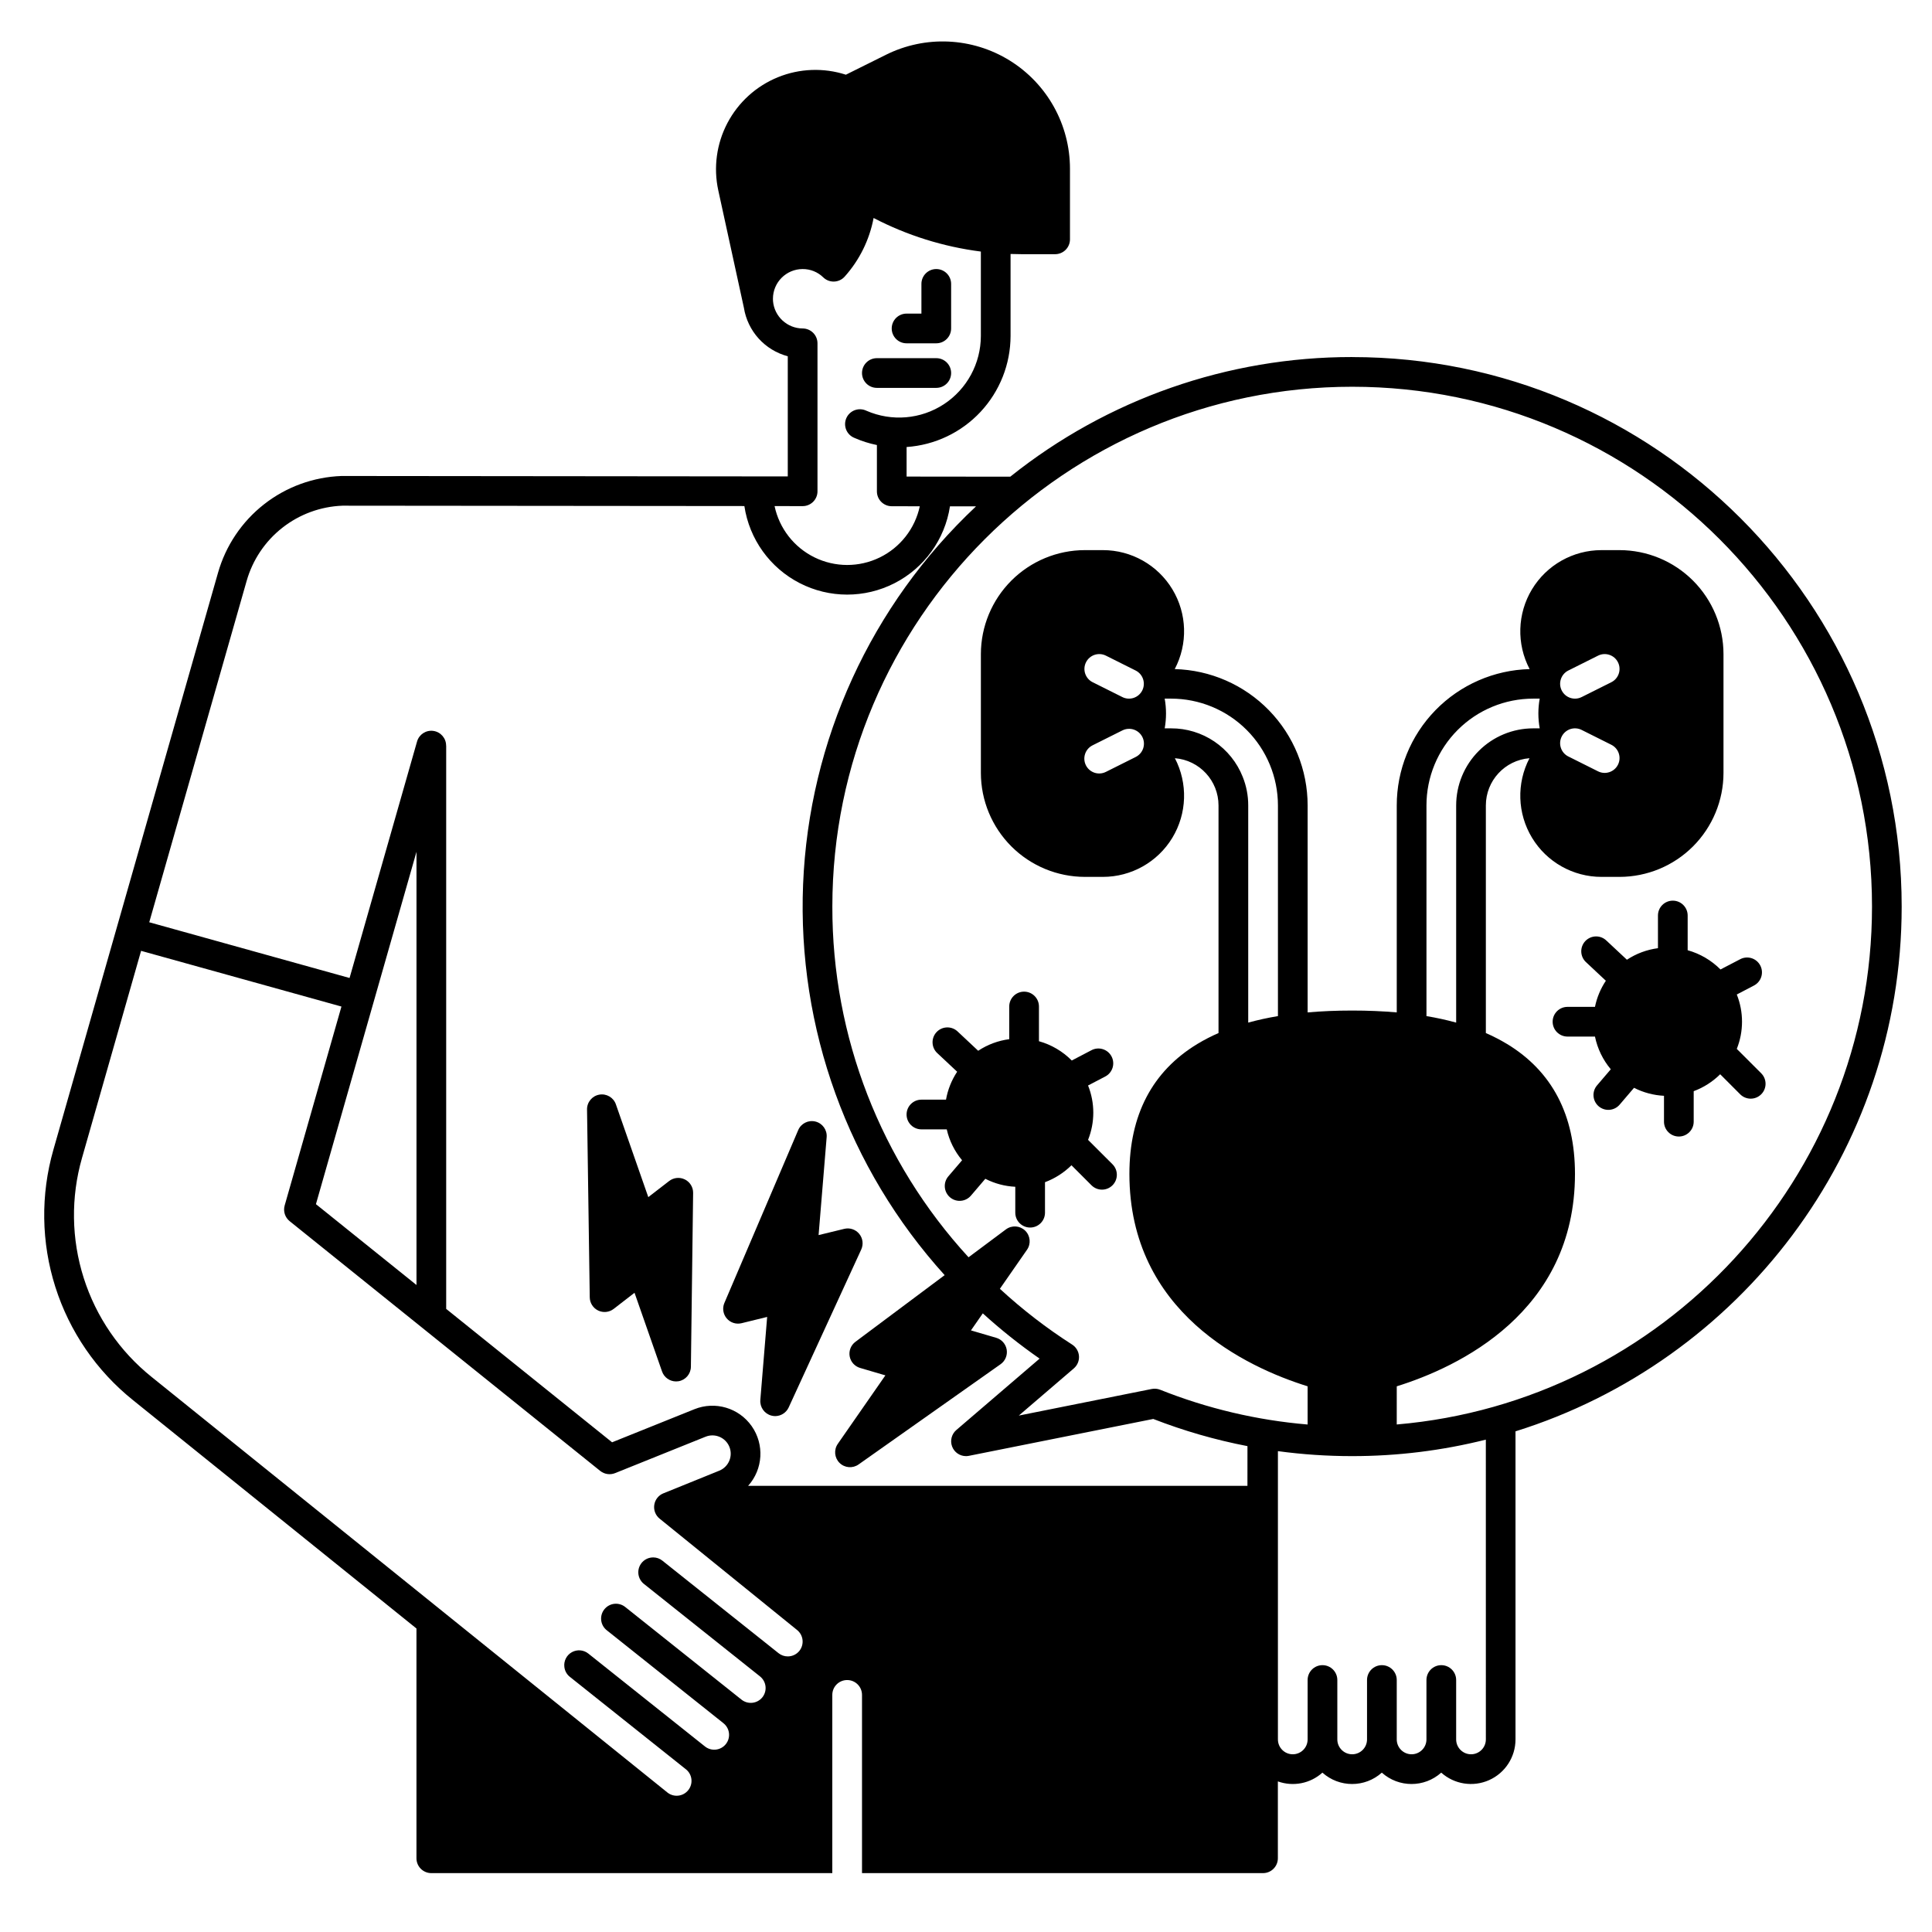
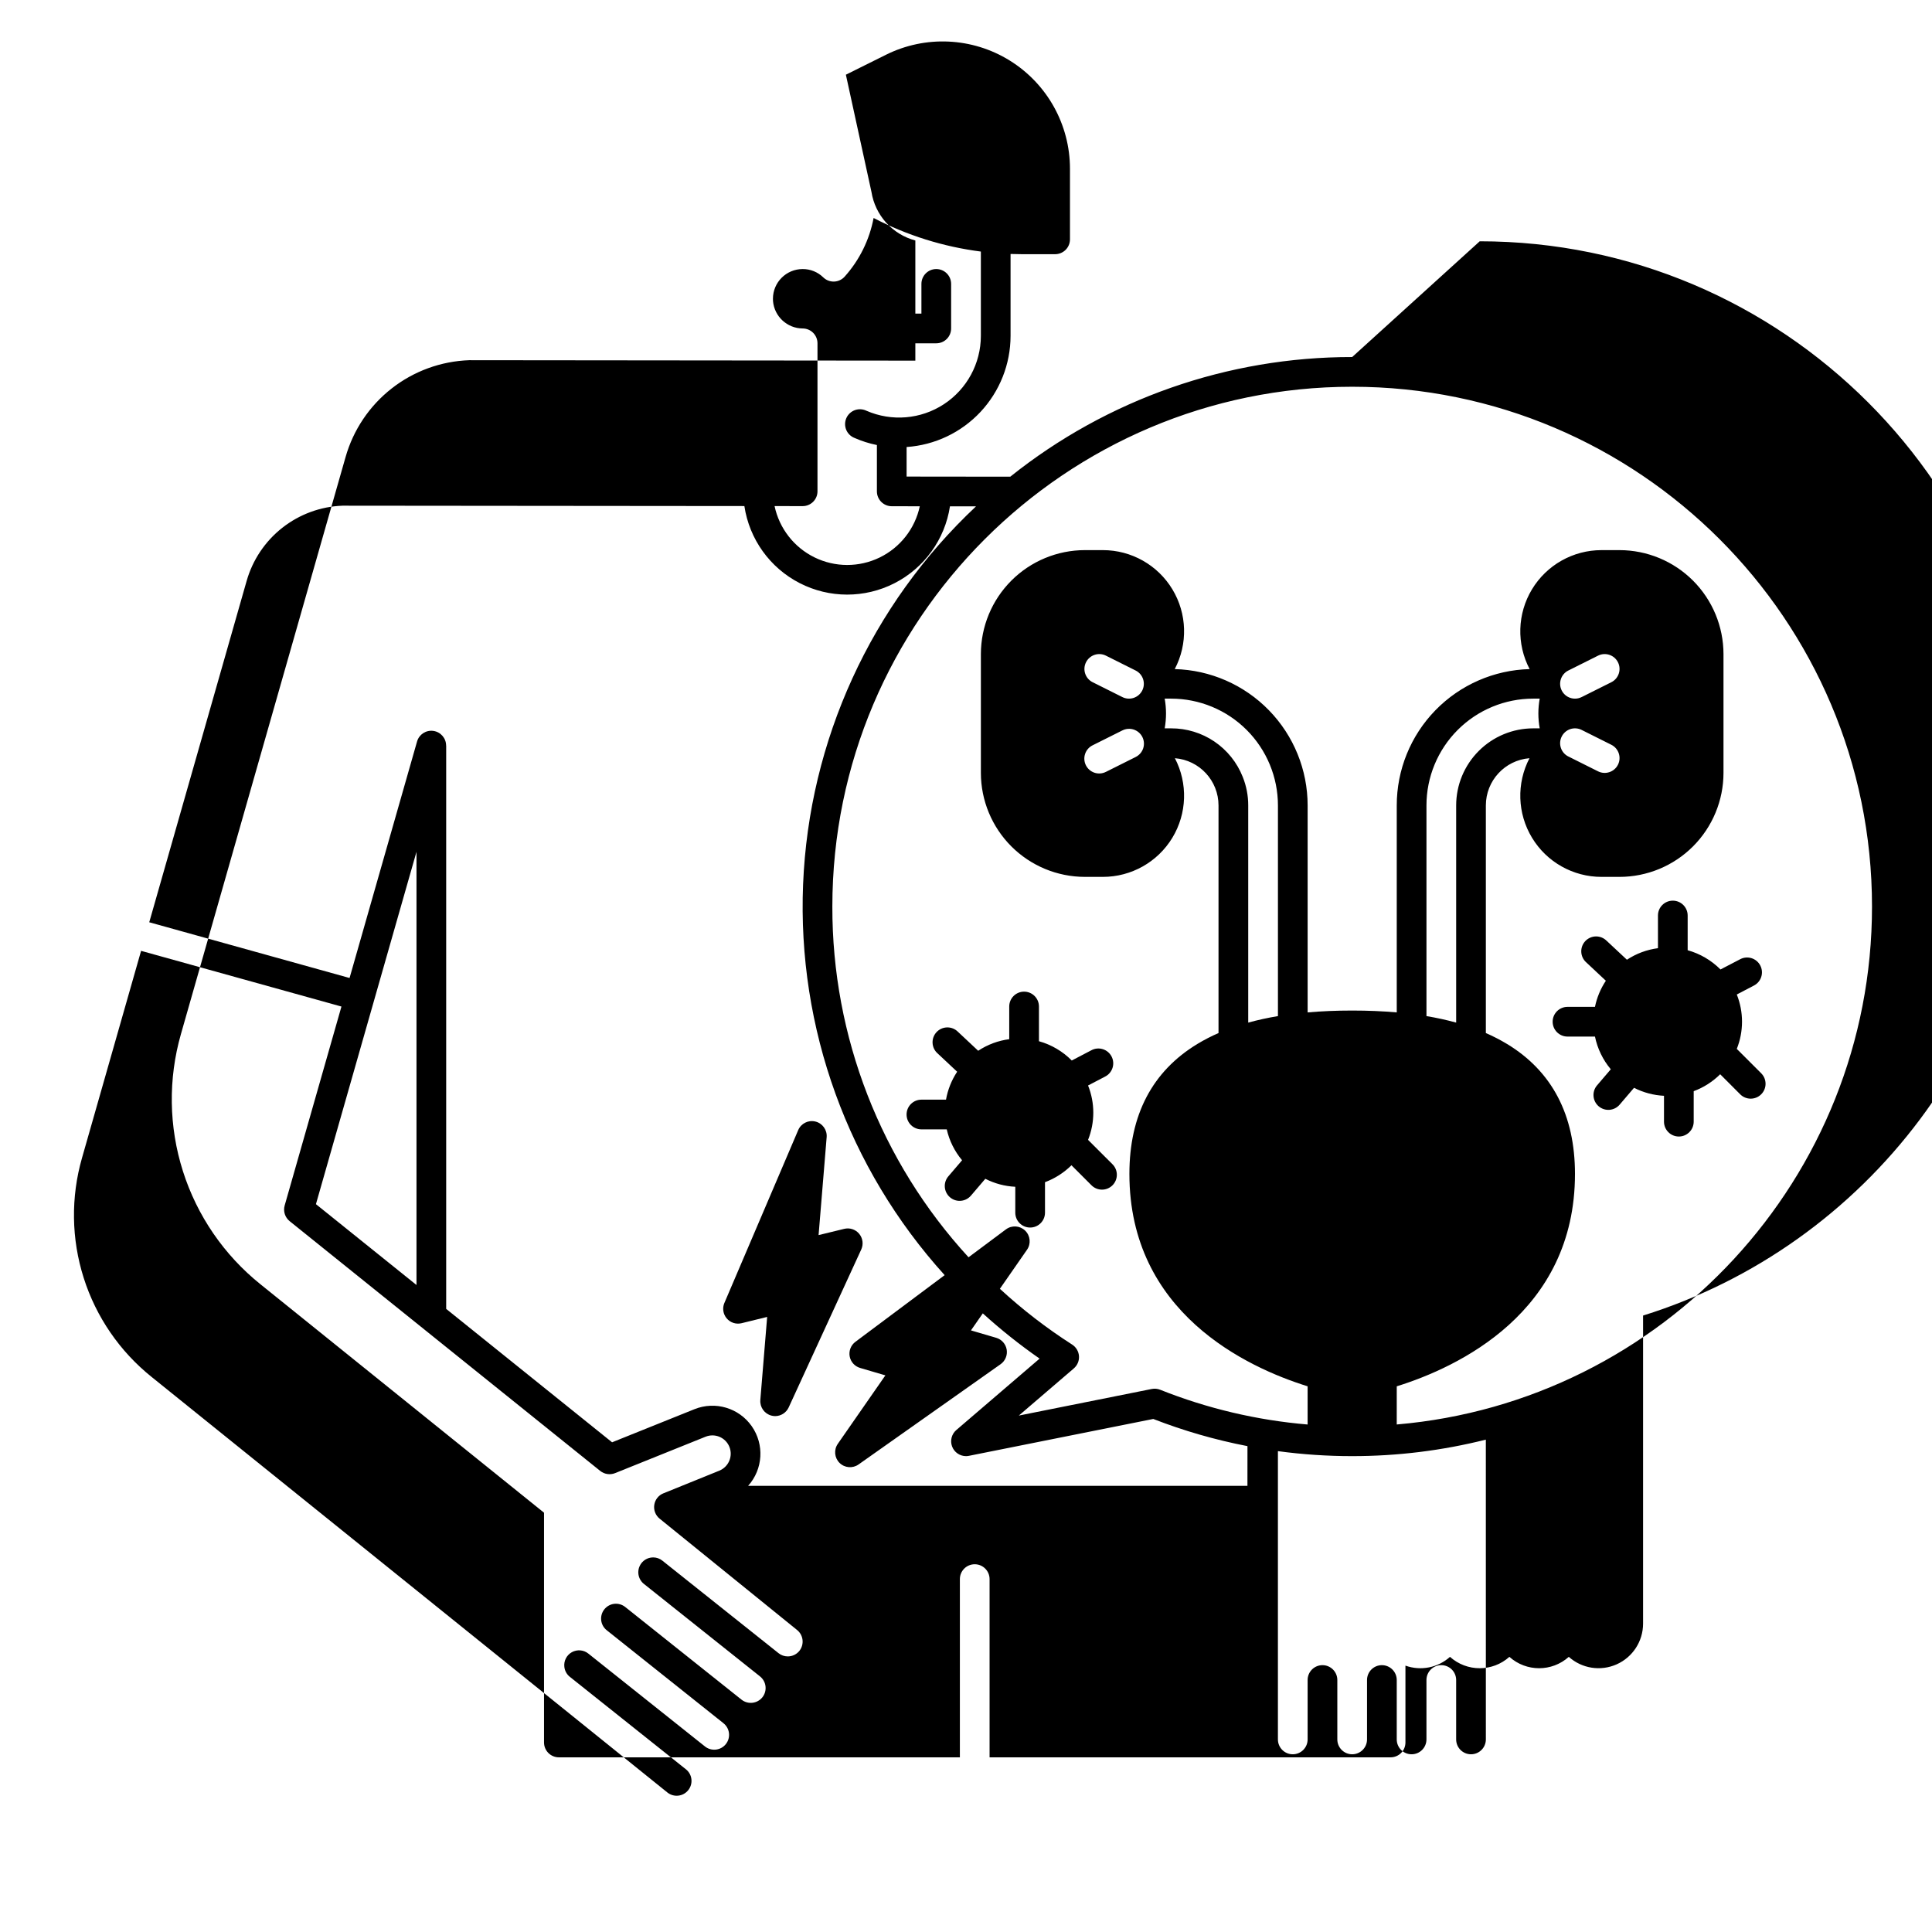
<svg xmlns="http://www.w3.org/2000/svg" fill="#000000" width="800px" height="800px" version="1.1" viewBox="144 144 512 512">
  <g>
    <path d="m384.25 234.98h7.871c1.047 0 2.047-0.414 2.785-1.152 0.738-0.738 1.152-1.738 1.152-2.781v-11.809c0-2.176-1.762-3.938-3.938-3.938-2.172 0-3.934 1.762-3.934 3.938v7.871h-3.938c-2.172 0-3.934 1.762-3.934 3.938 0 2.172 1.762 3.934 3.934 3.934z" />
-     <path d="m376.38 246.79h15.742c2.176 0 3.938-1.762 3.938-3.938 0-2.172-1.762-3.934-3.938-3.934h-15.742c-2.176 0-3.938 1.762-3.938 3.934 0 2.176 1.762 3.938 3.938 3.938z" />
    <path d="m610.74 428.43-6.477-6.465h0.004c1.848-4.625 1.848-9.789 0-14.414l4.469-2.332h-0.004c0.953-0.469 1.68-1.301 2.008-2.309 0.332-1.008 0.242-2.109-0.25-3.047-0.488-0.941-1.34-1.645-2.356-1.949-1.02-0.305-2.113-0.188-3.043 0.328l-5.144 2.676c-2.41-2.422-5.41-4.18-8.699-5.098v-9.199c0-2.176-1.762-3.938-3.938-3.938-2.172 0-3.934 1.762-3.934 3.938v8.66-0.004c-2.941 0.387-5.754 1.43-8.227 3.062l-5.371-5.019h-0.004c-0.754-0.758-1.781-1.176-2.852-1.16-1.066 0.02-2.082 0.469-2.812 1.25s-1.109 1.824-1.055 2.891c0.055 1.066 0.539 2.066 1.348 2.766l5.164 4.84v0.004c-1.395 2.098-2.375 4.445-2.883 6.918h-7.281c-2.172 0-3.934 1.762-3.934 3.934 0 2.176 1.762 3.938 3.934 3.938h7.281c0.66 3.191 2.098 6.172 4.191 8.668l-3.641 4.262c-1.41 1.652-1.219 4.137 0.434 5.551 1.652 1.41 4.137 1.219 5.551-0.434l3.816-4.469c2.469 1.258 5.176 1.98 7.941 2.117v6.859-0.004c0 2.176 1.762 3.938 3.938 3.938 2.172 0 3.934-1.762 3.934-3.938v-8.078c2.633-0.977 5.023-2.508 7.019-4.484l5.305 5.312h-0.004c1.539 1.539 4.031 1.539 5.57 0 1.539-1.539 1.539-4.031 0-5.57z" />
    <path d="m397.86 417.43c-0.754-0.754-1.781-1.176-2.852-1.156-1.066 0.016-2.082 0.465-2.812 1.246s-1.113 1.824-1.055 2.891c0.055 1.066 0.539 2.066 1.348 2.766l5.164 4.84v0.004c-1.48 2.238-2.484 4.758-2.953 7.398h-6.512c-2.176 0-3.938 1.762-3.938 3.938 0 2.172 1.762 3.934 3.938 3.934h6.711c0.684 3.016 2.078 5.82 4.062 8.188l-3.641 4.262c-0.68 0.793-1.016 1.824-0.934 2.863 0.082 1.043 0.574 2.008 1.367 2.688 0.711 0.613 1.621 0.949 2.559 0.945 1.148 0 2.242-0.504 2.992-1.379l3.816-4.469c2.465 1.262 5.172 1.984 7.941 2.117v6.867c0 2.176 1.762 3.938 3.938 3.938 2.172 0 3.934-1.762 3.934-3.938v-8.078c2.629-0.984 5.019-2.516 7.016-4.488l5.305 5.305c1.539 1.539 4.031 1.539 5.57 0 1.535-1.539 1.535-4.031 0-5.57l-6.477-6.465c1.852-4.625 1.852-9.789 0-14.414l4.469-2.332c0.953-0.469 1.676-1.301 2.008-2.309 0.332-1.008 0.242-2.106-0.25-3.047-0.492-0.941-1.34-1.645-2.359-1.949-1.016-0.305-2.113-0.188-3.039 0.328l-5.144 2.688h-0.004c-2.406-2.43-5.402-4.191-8.695-5.109v-9.199c0-2.176-1.766-3.938-3.938-3.938-2.176 0-3.938 1.762-3.938 3.938v8.66c-2.938 0.379-5.754 1.43-8.227 3.07z" />
-     <path d="m325.5 456.57c-1.352-0.672-2.969-0.512-4.164 0.41l-5.531 4.269-8.582-24.57 0.004 0.004c-0.633-1.832-2.5-2.93-4.406-2.59-1.906 0.336-3.285 2.012-3.25 3.945l0.719 49.781c0.023 1.492 0.887 2.84 2.231 3.488 1.344 0.645 2.938 0.477 4.117-0.438l5.519-4.269 7.293 20.859c0.551 1.574 2.039 2.633 3.707 2.637 0.215 0 0.43-0.016 0.641-0.047 1.883-0.312 3.273-1.93 3.297-3.84l0.59-46.07c0.02-1.512-0.832-2.898-2.184-3.57z" />
    <path d="m371.7 470.98c-0.961-1.168-2.508-1.684-3.977-1.32l-6.789 1.652 2.137-25.938c0.164-1.926-1.098-3.691-2.977-4.156s-3.82 0.504-4.57 2.289l-19.551 45.785h-0.004c-0.586 1.371-0.348 2.957 0.617 4.094 0.965 1.141 2.488 1.633 3.938 1.277l6.781-1.664-1.812 22.023h0.004c-0.152 1.902 1.086 3.641 2.93 4.125 0.324 0.09 0.66 0.133 0.996 0.137 1.535-0.004 2.934-0.898 3.582-2.293l19.238-41.871-0.004 0.004c0.629-1.371 0.418-2.981-0.539-4.144z" />
-     <path d="m502.34 238.62c-32.93-0.035-64.887 11.148-90.609 31.707l-27.473-0.031v-7.832c7.469-0.508 14.465-3.832 19.578-9.297 5.113-5.469 7.965-12.668 7.973-20.156v-21.707c0.992 0.039 1.977 0.059 2.973 0.059h8.836c1.047 0 2.047-0.414 2.785-1.152 0.738-0.738 1.152-1.738 1.152-2.781v-18.695c0.004-11.688-6.043-22.547-15.977-28.699-9.938-6.152-22.352-6.723-32.809-1.512l-10.598 5.273h-0.004c-5.898-1.906-12.285-1.664-18.027 0.676-5.746 2.344-10.477 6.637-13.363 12.125-2.887 5.492-3.742 11.824-2.418 17.883l6.781 31.074c0.484 3.039 1.844 5.871 3.906 8.156 2.066 2.281 4.75 3.918 7.723 4.703v31.844l-118.23-0.117c-7.477 0.262-14.68 2.887-20.566 7.504-5.891 4.613-10.16 10.98-12.203 18.176l-43.621 152.88c-3.41 11.91-3.231 24.559 0.523 36.367 3.754 11.805 10.91 22.234 20.574 29.984l75.121 60.516v60.891c0 1.047 0.414 2.047 1.152 2.785s1.738 1.152 2.781 1.152h106.27v-47.23c0-2.176 1.762-3.938 3.938-3.938 2.172 0 3.934 1.762 3.934 3.938v47.23h106.27c1.043 0 2.047-0.414 2.781-1.152 0.738-0.738 1.156-1.738 1.156-2.785v-20.367c4.062 1.457 8.598 0.566 11.805-2.324 4.481 4.016 11.266 4.016 15.746 0 4.481 4.016 11.262 4.016 15.742 0 3.473 3.106 8.441 3.879 12.691 1.98 4.25-1.898 6.988-6.121 6.992-10.777v-81.652c59.227-18.477 102.34-73.828 102.34-139.06 0-80.305-65.328-145.63-145.63-145.63zm-145.63 39.508c1.043 0.004 2.047-0.414 2.785-1.152 0.738-0.738 1.152-1.738 1.148-2.781v-39.215c0-1.043-0.414-2.043-1.152-2.781s-1.738-1.152-2.781-1.152c-4.098-0.027-7.504-3.172-7.852-7.254-0.02-0.195-0.02-0.402-0.02-0.621 0.004-4.344 3.523-7.863 7.871-7.871 2.039-0.012 4 0.777 5.461 2.203 0.77 0.75 1.809 1.152 2.879 1.113 1.074-0.035 2.082-0.508 2.797-1.309 3.926-4.383 6.578-9.758 7.668-15.539 8.875 4.617 18.5 7.629 28.426 8.898v22.344c-0.008 7.305-3.691 14.109-9.801 18.109-6.109 4-13.82 4.652-20.516 1.738-0.965-0.469-2.078-0.527-3.086-0.16-1.004 0.371-1.82 1.133-2.25 2.117-0.43 0.98-0.441 2.098-0.031 3.086 0.41 0.992 1.211 1.773 2.207 2.16 1.902 0.84 3.891 1.469 5.926 1.879v12.281c0 2.172 1.754 3.93 3.926 3.938 2.5 0 4.981 0.012 7.438 0.012v-0.004c-1.266 5.922-5.188 10.93-10.633 13.578-5.449 2.648-11.809 2.641-17.25-0.023-5.438-2.66-9.348-7.68-10.602-13.602zm-0.855 303.36c-0.754 0.938-1.891 1.48-3.09 1.477-0.891 0-1.75-0.301-2.441-0.855l-30.789-24.52v-0.004c-0.695-0.555-1.559-0.859-2.449-0.855-1.527 0-2.918 0.887-3.562 2.269-0.648 1.379-0.438 3.012 0.539 4.188 0.168 0.207 0.359 0.395 0.57 0.559l30.781 24.52v0.004c1.695 1.355 1.977 3.824 0.629 5.527-1.355 1.695-3.828 1.977-5.531 0.629l-30.789-24.531c-0.812-0.664-1.863-0.977-2.91-0.867-1.047 0.113-2.004 0.641-2.66 1.465-0.656 0.824-0.953 1.879-0.828 2.922 0.125 1.047 0.668 1.996 1.5 2.641l30.781 24.52-0.004 0.004c0.863 0.633 1.43 1.586 1.574 2.644 0.145 1.062-0.148 2.133-0.812 2.973-0.664 0.836-1.641 1.371-2.703 1.473-1.062 0.105-2.125-0.227-2.938-0.922-0.012 0-0.012 0-0.02-0.012l-30.789-24.52c-1.242-0.996-2.965-1.141-4.359-0.371-1.395 0.773-2.184 2.312-1.996 3.894 0.109 1.039 0.633 1.992 1.453 2.637l30.781 24.52v0.004c0.008 0 0.016 0.004 0.02 0.008 1.668 1.363 1.93 3.812 0.586 5.496-1.34 1.688-3.785 1.98-5.484 0.664l-136.72-110.15c-8.457-6.781-14.723-15.906-18.008-26.238-3.285-10.328-3.441-21.398-0.453-31.816l15.656-54.879 53.098 14.762-15.047 52.719c-0.434 1.523 0.086 3.16 1.32 4.156l82.312 66.195-0.004-0.004c1.113 0.887 2.617 1.109 3.938 0.582l23.969-9.645c2.484-1.004 5.312 0.191 6.32 2.676 1.004 2.484-0.195 5.312-2.676 6.32l-14.809 6.004-0.004-0.004c-1.293 0.523-2.215 1.688-2.418 3.07-0.207 1.379 0.332 2.766 1.414 3.641l36.418 29.5c1.699 1.355 1.98 3.828 0.633 5.531zm-101.48-211.75v114.8l-26.648-21.422zm220.21 168.02h-132.32c3.953-4.402 4.348-10.953 0.953-15.801-3.394-4.848-9.68-6.715-15.172-4.508l-21.836 8.777-43.965-35.355v-149.27h-0.02c0.008-1.965-1.438-3.629-3.379-3.902-1.945-0.273-3.793 0.93-4.324 2.82l-17.883 62.66-53.086-14.77 25.801-90.422v0.004c1.582-5.59 4.894-10.531 9.461-14.121 4.566-3.59 10.152-5.641 15.957-5.856 1.25-0.012 106.5 0.098 106.5 0.098h-0.004c1.316 8.766 6.769 16.367 14.652 20.418 7.883 4.055 17.238 4.066 25.129 0.031 7.894-4.031 13.367-11.617 14.703-20.379 2.32 0.012 4.625 0.012 6.906 0.012l0.004-0.004c-27.82 26.09-44.277 62.062-45.832 100.17-1.555 38.109 11.918 75.301 37.516 103.57l-23.645 17.664c-1.199 0.891-1.789 2.379-1.527 3.848 0.266 1.469 1.336 2.66 2.766 3.078l6.699 1.969-12.605 18.137h0.004c-1.102 1.566-0.914 3.699 0.445 5.051 1.359 1.352 3.492 1.527 5.055 0.418l37.637-26.566c1.23-0.871 1.855-2.367 1.613-3.856-0.246-1.484-1.32-2.703-2.762-3.133l-6.711-1.969 3.141-4.516h-0.004c4.754 4.32 9.785 8.328 15.055 11.996l-22.059 18.914c-1.254 1.07-1.707 2.809-1.137 4.356 0.57 1.543 2.047 2.57 3.695 2.57 0.258 0 0.512-0.027 0.766-0.078l48.848-9.77v-0.004c8.09 3.148 16.449 5.559 24.973 7.203zm63.184 67.207c0 2.176-1.762 3.938-3.934 3.938-2.176 0-3.938-1.762-3.938-3.938v-15.742c0-2.176-1.762-3.938-3.938-3.938-2.172 0-3.934 1.762-3.934 3.938v15.742c0 2.176-1.762 3.938-3.938 3.938-2.172 0-3.934-1.762-3.934-3.938v-15.742c0-2.176-1.766-3.938-3.938-3.938-2.176 0-3.938 1.762-3.938 3.938v15.742c0 2.176-1.762 3.938-3.934 3.938-2.176 0-3.938-1.762-3.938-3.938v-15.742c0-2.176-1.762-3.938-3.938-3.938-2.172 0-3.934 1.762-3.934 3.938v15.742c0 2.176-1.762 3.938-3.938 3.938-2.172 0-3.934-1.762-3.934-3.938v-76.398c6.523 0.883 13.098 1.324 19.68 1.32 11.941 0.008 23.84-1.461 35.422-4.367zm-23.617-83.465 0.004-10.113c16.227-5.059 47.23-19.551 47.23-56.285 0-15.625-6.07-27.219-18.035-34.461v0.004c-1.797-1.082-3.66-2.039-5.582-2.875v-60.309c-0.004-6.555 5.031-12.008 11.562-12.527-3.477 6.668-3.219 14.668 0.684 21.098 3.898 6.43 10.875 10.355 18.398 10.352h4.781c7.305-0.008 14.309-2.914 19.473-8.078 5.164-5.168 8.07-12.168 8.078-19.473v-31.488c-0.008-7.305-2.914-14.309-8.078-19.477-5.164-5.164-12.168-8.07-19.473-8.078h-4.781c-7.539 0-14.523 3.941-18.422 10.391-3.894 6.449-4.129 14.469-0.621 21.137-9.426 0.238-18.383 4.152-24.965 10.902-6.582 6.754-10.258 15.812-10.25 25.242v54.836c-3.711-0.324-7.637-0.492-11.809-0.492-4.172 0-8.098 0.168-11.809 0.492v-54.836c0.004-9.43-3.68-18.484-10.258-25.234-6.578-6.754-15.535-10.668-24.961-10.91 3.512-6.668 3.277-14.688-0.621-21.137-3.894-6.449-10.883-10.391-18.418-10.391h-4.781c-7.305 0.008-14.309 2.914-19.477 8.078-5.164 5.168-8.07 12.172-8.078 19.477v31.488c0.008 7.305 2.914 14.305 8.078 19.473 5.168 5.164 12.172 8.07 19.477 8.078h4.781c7.519 0.004 14.496-3.922 18.398-10.352 3.898-6.43 4.156-14.43 0.68-21.098 6.531 0.52 11.566 5.973 11.562 12.527v60.309c-1.922 0.836-3.785 1.793-5.578 2.875-11.965 7.242-18.039 18.832-18.039 34.457 0 36.734 31.008 51.227 47.23 56.285v10.125h0.004c-13.414-1.129-26.59-4.234-39.094-9.219-0.707-0.277-1.48-0.344-2.227-0.195l-35.219 7.047 14.574-12.496v-0.004c0.949-0.809 1.457-2.019 1.371-3.262-0.086-1.242-0.754-2.375-1.801-3.047-6.809-4.359-13.219-9.309-19.16-14.789l7.191-10.352c1.098-1.582 0.887-3.727-0.496-5.066-1.387-1.34-3.535-1.48-5.082-0.336l-9.918 7.398v0.004c-23.277-25.348-36.164-58.527-36.094-92.941 0-75.965 61.797-137.76 137.76-137.76 75.965 0 137.76 61.797 137.76 137.76-0.004 71.98-55.5 131.24-125.95 137.25zm37.887-184.48h-1.703c-5.418 0-10.617 2.152-14.449 5.988-3.832 3.832-5.988 9.027-5.988 14.449v57.543c-2.59-0.711-5.219-1.285-7.871-1.723v-55.82c-0.004-7.512 2.977-14.715 8.285-20.023 5.312-5.312 12.516-8.293 20.023-8.289h1.703c-0.473 2.606-0.473 5.269 0 7.875zm5.828 2.176c0.465-0.934 1.285-1.645 2.273-1.977 0.992-0.328 2.074-0.254 3.008 0.215l7.871 3.938c1.945 0.973 2.731 3.336 1.762 5.281-0.973 1.941-3.34 2.731-5.281 1.758l-7.871-3.938-0.004 0.004c-0.934-0.469-1.645-1.285-1.973-2.277-0.332-0.992-0.254-2.07 0.215-3.004zm1.762-17.504 7.871-3.938c1.941-0.973 4.309-0.184 5.281 1.762 0.969 1.941 0.184 4.309-1.762 5.281l-7.871 3.938v-0.004c-1.945 0.973-4.309 0.184-5.281-1.758-0.973-1.945-0.184-4.312 1.758-5.281zm-86.297 28.172-0.004-0.004c-1.504-3.801-4.121-7.055-7.504-9.348-3.383-2.289-7.379-3.508-11.469-3.492h-1.699c0.469-2.606 0.469-5.269 0-7.875h1.703-0.004c7.508 0.004 14.711 2.984 20.02 8.293 5.309 5.309 8.293 12.512 8.293 20.02v55.82c-2.652 0.438-5.281 1.012-7.875 1.723v-57.543c0.008-2.606-0.492-5.184-1.465-7.598zm-26.617-22.891c-0.469 0.934-1.285 1.641-2.277 1.973-0.988 0.328-2.07 0.254-3.004-0.215l-7.871-3.938v0.004c-1.945-0.973-2.734-3.34-1.762-5.281 0.973-1.945 3.336-2.734 5.281-1.762l7.871 3.938c0.934 0.465 1.645 1.285 1.973 2.273 0.332 0.992 0.254 2.074-0.211 3.008zm-1.762 17.645-7.871 3.938v-0.004c-0.934 0.477-2.023 0.559-3.019 0.23-0.996-0.328-1.82-1.039-2.289-1.977s-0.543-2.027-0.207-3.019c0.332-0.996 1.051-1.812 1.996-2.277l7.871-3.938v0.004c0.934-0.477 2.019-0.562 3.016-0.234s1.824 1.043 2.293 1.98 0.543 2.023 0.207 3.019c-0.336 0.992-1.055 1.812-1.996 2.273z" />
+     <path d="m502.34 238.62c-32.93-0.035-64.887 11.148-90.609 31.707l-27.473-0.031v-7.832c7.469-0.508 14.465-3.832 19.578-9.297 5.113-5.469 7.965-12.668 7.973-20.156v-21.707c0.992 0.039 1.977 0.059 2.973 0.059h8.836c1.047 0 2.047-0.414 2.785-1.152 0.738-0.738 1.152-1.738 1.152-2.781v-18.695c0.004-11.688-6.043-22.547-15.977-28.699-9.938-6.152-22.352-6.723-32.809-1.512l-10.598 5.273h-0.004l6.781 31.074c0.484 3.039 1.844 5.871 3.906 8.156 2.066 2.281 4.75 3.918 7.723 4.703v31.844l-118.23-0.117c-7.477 0.262-14.68 2.887-20.566 7.504-5.891 4.613-10.16 10.98-12.203 18.176l-43.621 152.88c-3.41 11.91-3.231 24.559 0.523 36.367 3.754 11.805 10.91 22.234 20.574 29.984l75.121 60.516v60.891c0 1.047 0.414 2.047 1.152 2.785s1.738 1.152 2.781 1.152h106.27v-47.23c0-2.176 1.762-3.938 3.938-3.938 2.172 0 3.934 1.762 3.934 3.938v47.23h106.27c1.043 0 2.047-0.414 2.781-1.152 0.738-0.738 1.156-1.738 1.156-2.785v-20.367c4.062 1.457 8.598 0.566 11.805-2.324 4.481 4.016 11.266 4.016 15.746 0 4.481 4.016 11.262 4.016 15.742 0 3.473 3.106 8.441 3.879 12.691 1.98 4.25-1.898 6.988-6.121 6.992-10.777v-81.652c59.227-18.477 102.34-73.828 102.34-139.06 0-80.305-65.328-145.63-145.63-145.63zm-145.63 39.508c1.043 0.004 2.047-0.414 2.785-1.152 0.738-0.738 1.152-1.738 1.148-2.781v-39.215c0-1.043-0.414-2.043-1.152-2.781s-1.738-1.152-2.781-1.152c-4.098-0.027-7.504-3.172-7.852-7.254-0.02-0.195-0.02-0.402-0.02-0.621 0.004-4.344 3.523-7.863 7.871-7.871 2.039-0.012 4 0.777 5.461 2.203 0.77 0.75 1.809 1.152 2.879 1.113 1.074-0.035 2.082-0.508 2.797-1.309 3.926-4.383 6.578-9.758 7.668-15.539 8.875 4.617 18.5 7.629 28.426 8.898v22.344c-0.008 7.305-3.691 14.109-9.801 18.109-6.109 4-13.82 4.652-20.516 1.738-0.965-0.469-2.078-0.527-3.086-0.16-1.004 0.371-1.82 1.133-2.25 2.117-0.43 0.98-0.441 2.098-0.031 3.086 0.41 0.992 1.211 1.773 2.207 2.16 1.902 0.84 3.891 1.469 5.926 1.879v12.281c0 2.172 1.754 3.93 3.926 3.938 2.5 0 4.981 0.012 7.438 0.012v-0.004c-1.266 5.922-5.188 10.93-10.633 13.578-5.449 2.648-11.809 2.641-17.25-0.023-5.438-2.66-9.348-7.68-10.602-13.602zm-0.855 303.36c-0.754 0.938-1.891 1.48-3.09 1.477-0.891 0-1.75-0.301-2.441-0.855l-30.789-24.52v-0.004c-0.695-0.555-1.559-0.859-2.449-0.855-1.527 0-2.918 0.887-3.562 2.269-0.648 1.379-0.438 3.012 0.539 4.188 0.168 0.207 0.359 0.395 0.57 0.559l30.781 24.52v0.004c1.695 1.355 1.977 3.824 0.629 5.527-1.355 1.695-3.828 1.977-5.531 0.629l-30.789-24.531c-0.812-0.664-1.863-0.977-2.91-0.867-1.047 0.113-2.004 0.641-2.66 1.465-0.656 0.824-0.953 1.879-0.828 2.922 0.125 1.047 0.668 1.996 1.5 2.641l30.781 24.52-0.004 0.004c0.863 0.633 1.43 1.586 1.574 2.644 0.145 1.062-0.148 2.133-0.812 2.973-0.664 0.836-1.641 1.371-2.703 1.473-1.062 0.105-2.125-0.227-2.938-0.922-0.012 0-0.012 0-0.02-0.012l-30.789-24.52c-1.242-0.996-2.965-1.141-4.359-0.371-1.395 0.773-2.184 2.312-1.996 3.894 0.109 1.039 0.633 1.992 1.453 2.637l30.781 24.52v0.004c0.008 0 0.016 0.004 0.02 0.008 1.668 1.363 1.93 3.812 0.586 5.496-1.34 1.688-3.785 1.98-5.484 0.664l-136.72-110.15c-8.457-6.781-14.723-15.906-18.008-26.238-3.285-10.328-3.441-21.398-0.453-31.816l15.656-54.879 53.098 14.762-15.047 52.719c-0.434 1.523 0.086 3.16 1.32 4.156l82.312 66.195-0.004-0.004c1.113 0.887 2.617 1.109 3.938 0.582l23.969-9.645c2.484-1.004 5.312 0.191 6.32 2.676 1.004 2.484-0.195 5.312-2.676 6.32l-14.809 6.004-0.004-0.004c-1.293 0.523-2.215 1.688-2.418 3.07-0.207 1.379 0.332 2.766 1.414 3.641l36.418 29.5c1.699 1.355 1.98 3.828 0.633 5.531zm-101.48-211.75v114.8l-26.648-21.422zm220.21 168.02h-132.32c3.953-4.402 4.348-10.953 0.953-15.801-3.394-4.848-9.68-6.715-15.172-4.508l-21.836 8.777-43.965-35.355v-149.27h-0.02c0.008-1.965-1.438-3.629-3.379-3.902-1.945-0.273-3.793 0.93-4.324 2.82l-17.883 62.66-53.086-14.77 25.801-90.422v0.004c1.582-5.59 4.894-10.531 9.461-14.121 4.566-3.59 10.152-5.641 15.957-5.856 1.25-0.012 106.5 0.098 106.5 0.098h-0.004c1.316 8.766 6.769 16.367 14.652 20.418 7.883 4.055 17.238 4.066 25.129 0.031 7.894-4.031 13.367-11.617 14.703-20.379 2.32 0.012 4.625 0.012 6.906 0.012l0.004-0.004c-27.82 26.09-44.277 62.062-45.832 100.17-1.555 38.109 11.918 75.301 37.516 103.57l-23.645 17.664c-1.199 0.891-1.789 2.379-1.527 3.848 0.266 1.469 1.336 2.66 2.766 3.078l6.699 1.969-12.605 18.137h0.004c-1.102 1.566-0.914 3.699 0.445 5.051 1.359 1.352 3.492 1.527 5.055 0.418l37.637-26.566c1.23-0.871 1.855-2.367 1.613-3.856-0.246-1.484-1.32-2.703-2.762-3.133l-6.711-1.969 3.141-4.516h-0.004c4.754 4.32 9.785 8.328 15.055 11.996l-22.059 18.914c-1.254 1.07-1.707 2.809-1.137 4.356 0.57 1.543 2.047 2.57 3.695 2.57 0.258 0 0.512-0.027 0.766-0.078l48.848-9.77v-0.004c8.09 3.148 16.449 5.559 24.973 7.203zm63.184 67.207c0 2.176-1.762 3.938-3.934 3.938-2.176 0-3.938-1.762-3.938-3.938v-15.742c0-2.176-1.762-3.938-3.938-3.938-2.172 0-3.934 1.762-3.934 3.938v15.742c0 2.176-1.762 3.938-3.938 3.938-2.172 0-3.934-1.762-3.934-3.938v-15.742c0-2.176-1.766-3.938-3.938-3.938-2.176 0-3.938 1.762-3.938 3.938v15.742c0 2.176-1.762 3.938-3.934 3.938-2.176 0-3.938-1.762-3.938-3.938v-15.742c0-2.176-1.762-3.938-3.938-3.938-2.172 0-3.934 1.762-3.934 3.938v15.742c0 2.176-1.762 3.938-3.938 3.938-2.172 0-3.934-1.762-3.934-3.938v-76.398c6.523 0.883 13.098 1.324 19.68 1.32 11.941 0.008 23.84-1.461 35.422-4.367zm-23.617-83.465 0.004-10.113c16.227-5.059 47.23-19.551 47.23-56.285 0-15.625-6.07-27.219-18.035-34.461v0.004c-1.797-1.082-3.66-2.039-5.582-2.875v-60.309c-0.004-6.555 5.031-12.008 11.562-12.527-3.477 6.668-3.219 14.668 0.684 21.098 3.898 6.43 10.875 10.355 18.398 10.352h4.781c7.305-0.008 14.309-2.914 19.473-8.078 5.164-5.168 8.07-12.168 8.078-19.473v-31.488c-0.008-7.305-2.914-14.309-8.078-19.477-5.164-5.164-12.168-8.07-19.473-8.078h-4.781c-7.539 0-14.523 3.941-18.422 10.391-3.894 6.449-4.129 14.469-0.621 21.137-9.426 0.238-18.383 4.152-24.965 10.902-6.582 6.754-10.258 15.812-10.25 25.242v54.836c-3.711-0.324-7.637-0.492-11.809-0.492-4.172 0-8.098 0.168-11.809 0.492v-54.836c0.004-9.43-3.68-18.484-10.258-25.234-6.578-6.754-15.535-10.668-24.961-10.91 3.512-6.668 3.277-14.688-0.621-21.137-3.894-6.449-10.883-10.391-18.418-10.391h-4.781c-7.305 0.008-14.309 2.914-19.477 8.078-5.164 5.168-8.07 12.172-8.078 19.477v31.488c0.008 7.305 2.914 14.305 8.078 19.473 5.168 5.164 12.172 8.07 19.477 8.078h4.781c7.519 0.004 14.496-3.922 18.398-10.352 3.898-6.43 4.156-14.43 0.68-21.098 6.531 0.52 11.566 5.973 11.562 12.527v60.309c-1.922 0.836-3.785 1.793-5.578 2.875-11.965 7.242-18.039 18.832-18.039 34.457 0 36.734 31.008 51.227 47.23 56.285v10.125h0.004c-13.414-1.129-26.59-4.234-39.094-9.219-0.707-0.277-1.48-0.344-2.227-0.195l-35.219 7.047 14.574-12.496v-0.004c0.949-0.809 1.457-2.019 1.371-3.262-0.086-1.242-0.754-2.375-1.801-3.047-6.809-4.359-13.219-9.309-19.16-14.789l7.191-10.352c1.098-1.582 0.887-3.727-0.496-5.066-1.387-1.34-3.535-1.48-5.082-0.336l-9.918 7.398v0.004c-23.277-25.348-36.164-58.527-36.094-92.941 0-75.965 61.797-137.76 137.76-137.76 75.965 0 137.76 61.797 137.76 137.76-0.004 71.98-55.5 131.24-125.95 137.25zm37.887-184.48h-1.703c-5.418 0-10.617 2.152-14.449 5.988-3.832 3.832-5.988 9.027-5.988 14.449v57.543c-2.59-0.711-5.219-1.285-7.871-1.723v-55.82c-0.004-7.512 2.977-14.715 8.285-20.023 5.312-5.312 12.516-8.293 20.023-8.289h1.703c-0.473 2.606-0.473 5.269 0 7.875zm5.828 2.176c0.465-0.934 1.285-1.645 2.273-1.977 0.992-0.328 2.074-0.254 3.008 0.215l7.871 3.938c1.945 0.973 2.731 3.336 1.762 5.281-0.973 1.941-3.34 2.731-5.281 1.758l-7.871-3.938-0.004 0.004c-0.934-0.469-1.645-1.285-1.973-2.277-0.332-0.992-0.254-2.07 0.215-3.004zm1.762-17.504 7.871-3.938c1.941-0.973 4.309-0.184 5.281 1.762 0.969 1.941 0.184 4.309-1.762 5.281l-7.871 3.938v-0.004c-1.945 0.973-4.309 0.184-5.281-1.758-0.973-1.945-0.184-4.312 1.758-5.281zm-86.297 28.172-0.004-0.004c-1.504-3.801-4.121-7.055-7.504-9.348-3.383-2.289-7.379-3.508-11.469-3.492h-1.699c0.469-2.606 0.469-5.269 0-7.875h1.703-0.004c7.508 0.004 14.711 2.984 20.02 8.293 5.309 5.309 8.293 12.512 8.293 20.02v55.82c-2.652 0.438-5.281 1.012-7.875 1.723v-57.543c0.008-2.606-0.492-5.184-1.465-7.598zm-26.617-22.891c-0.469 0.934-1.285 1.641-2.277 1.973-0.988 0.328-2.07 0.254-3.004-0.215l-7.871-3.938v0.004c-1.945-0.973-2.734-3.34-1.762-5.281 0.973-1.945 3.336-2.734 5.281-1.762l7.871 3.938c0.934 0.465 1.645 1.285 1.973 2.273 0.332 0.992 0.254 2.074-0.211 3.008zm-1.762 17.645-7.871 3.938v-0.004c-0.934 0.477-2.023 0.559-3.019 0.23-0.996-0.328-1.82-1.039-2.289-1.977s-0.543-2.027-0.207-3.019c0.332-0.996 1.051-1.812 1.996-2.277l7.871-3.938v0.004c0.934-0.477 2.019-0.562 3.016-0.234s1.824 1.043 2.293 1.98 0.543 2.023 0.207 3.019c-0.336 0.992-1.055 1.812-1.996 2.273z" />
  </g>
</svg>